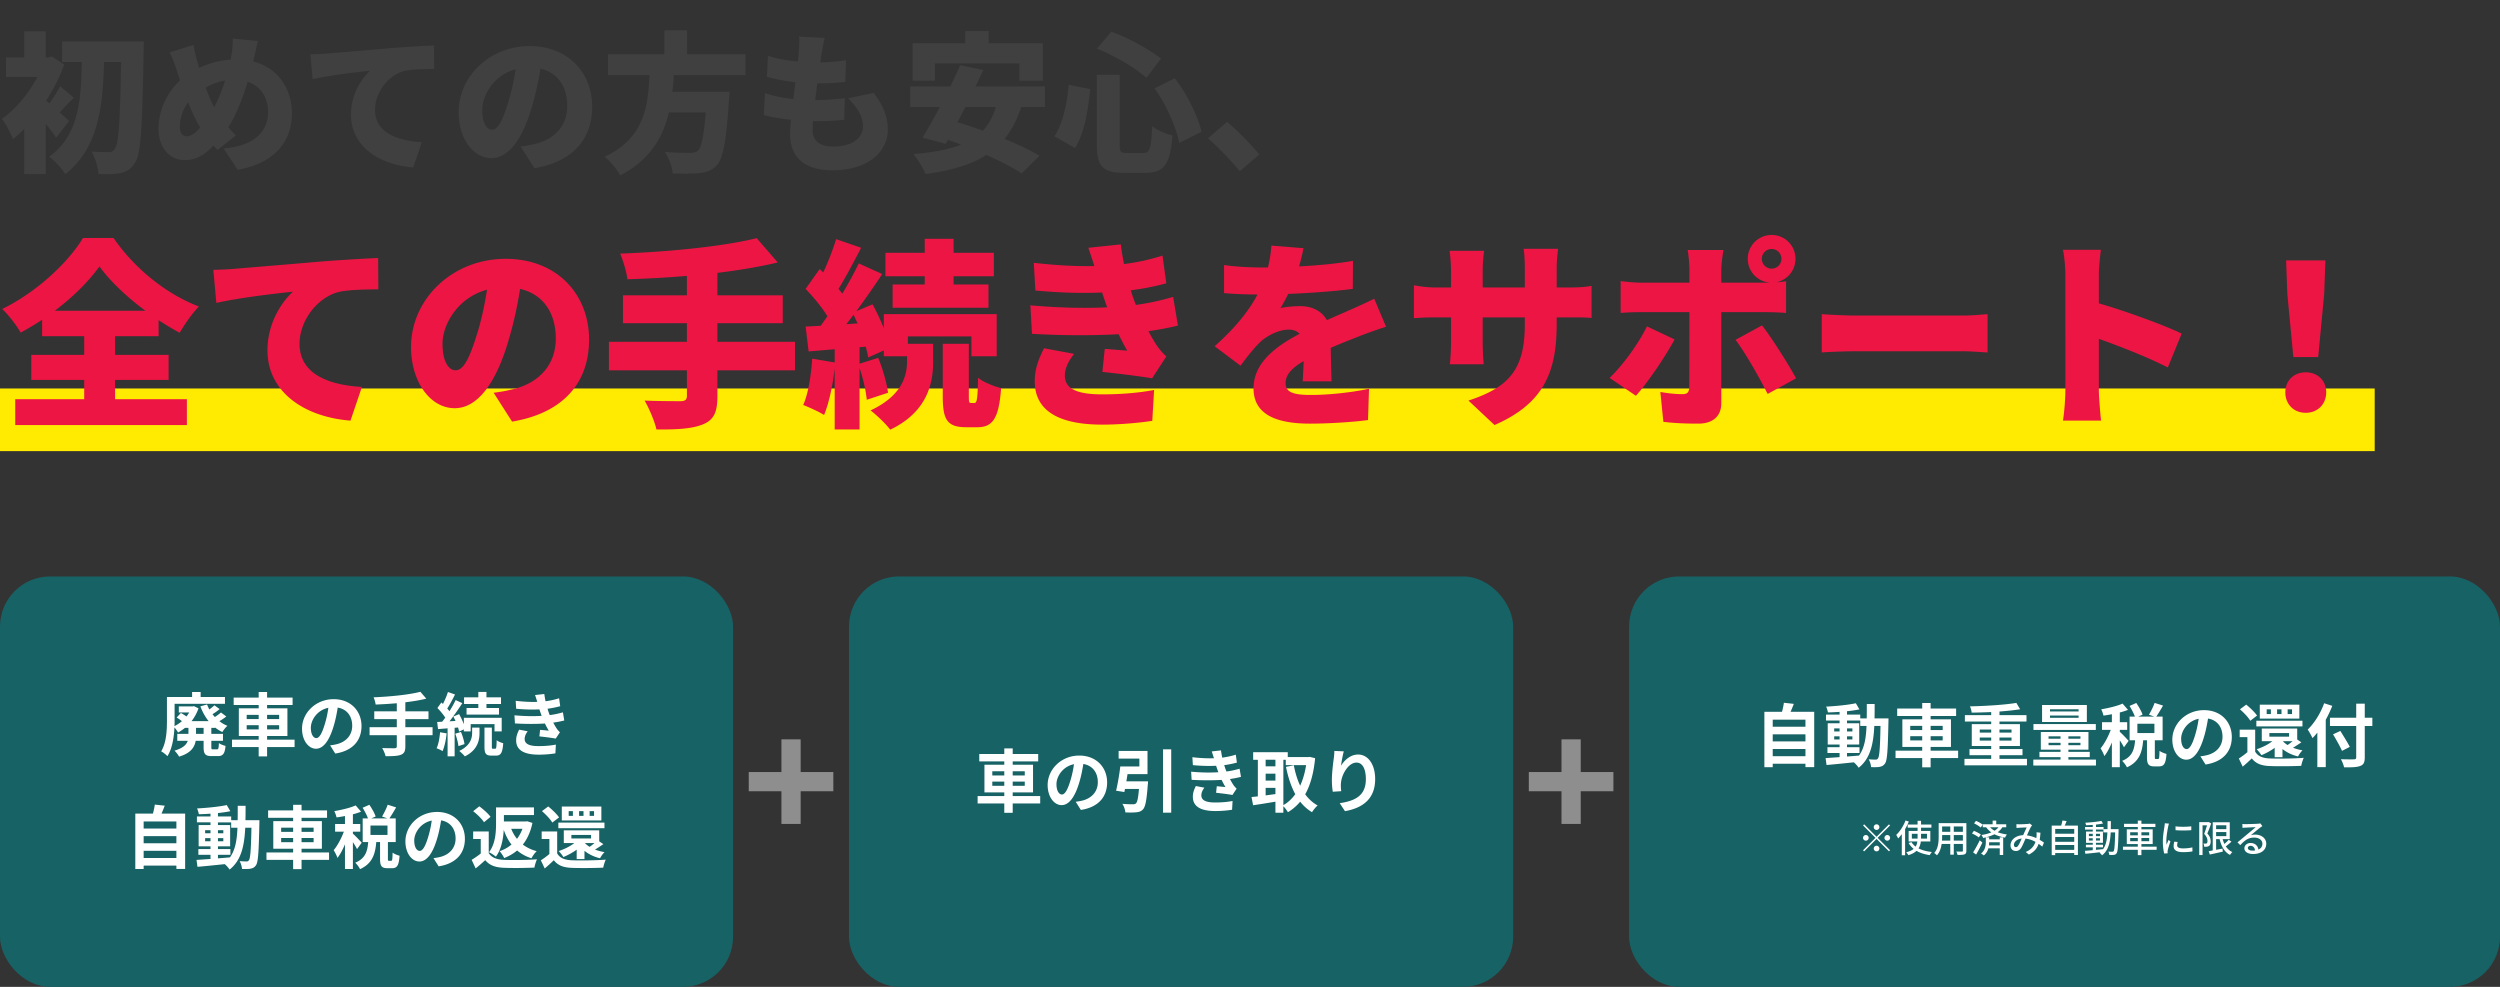
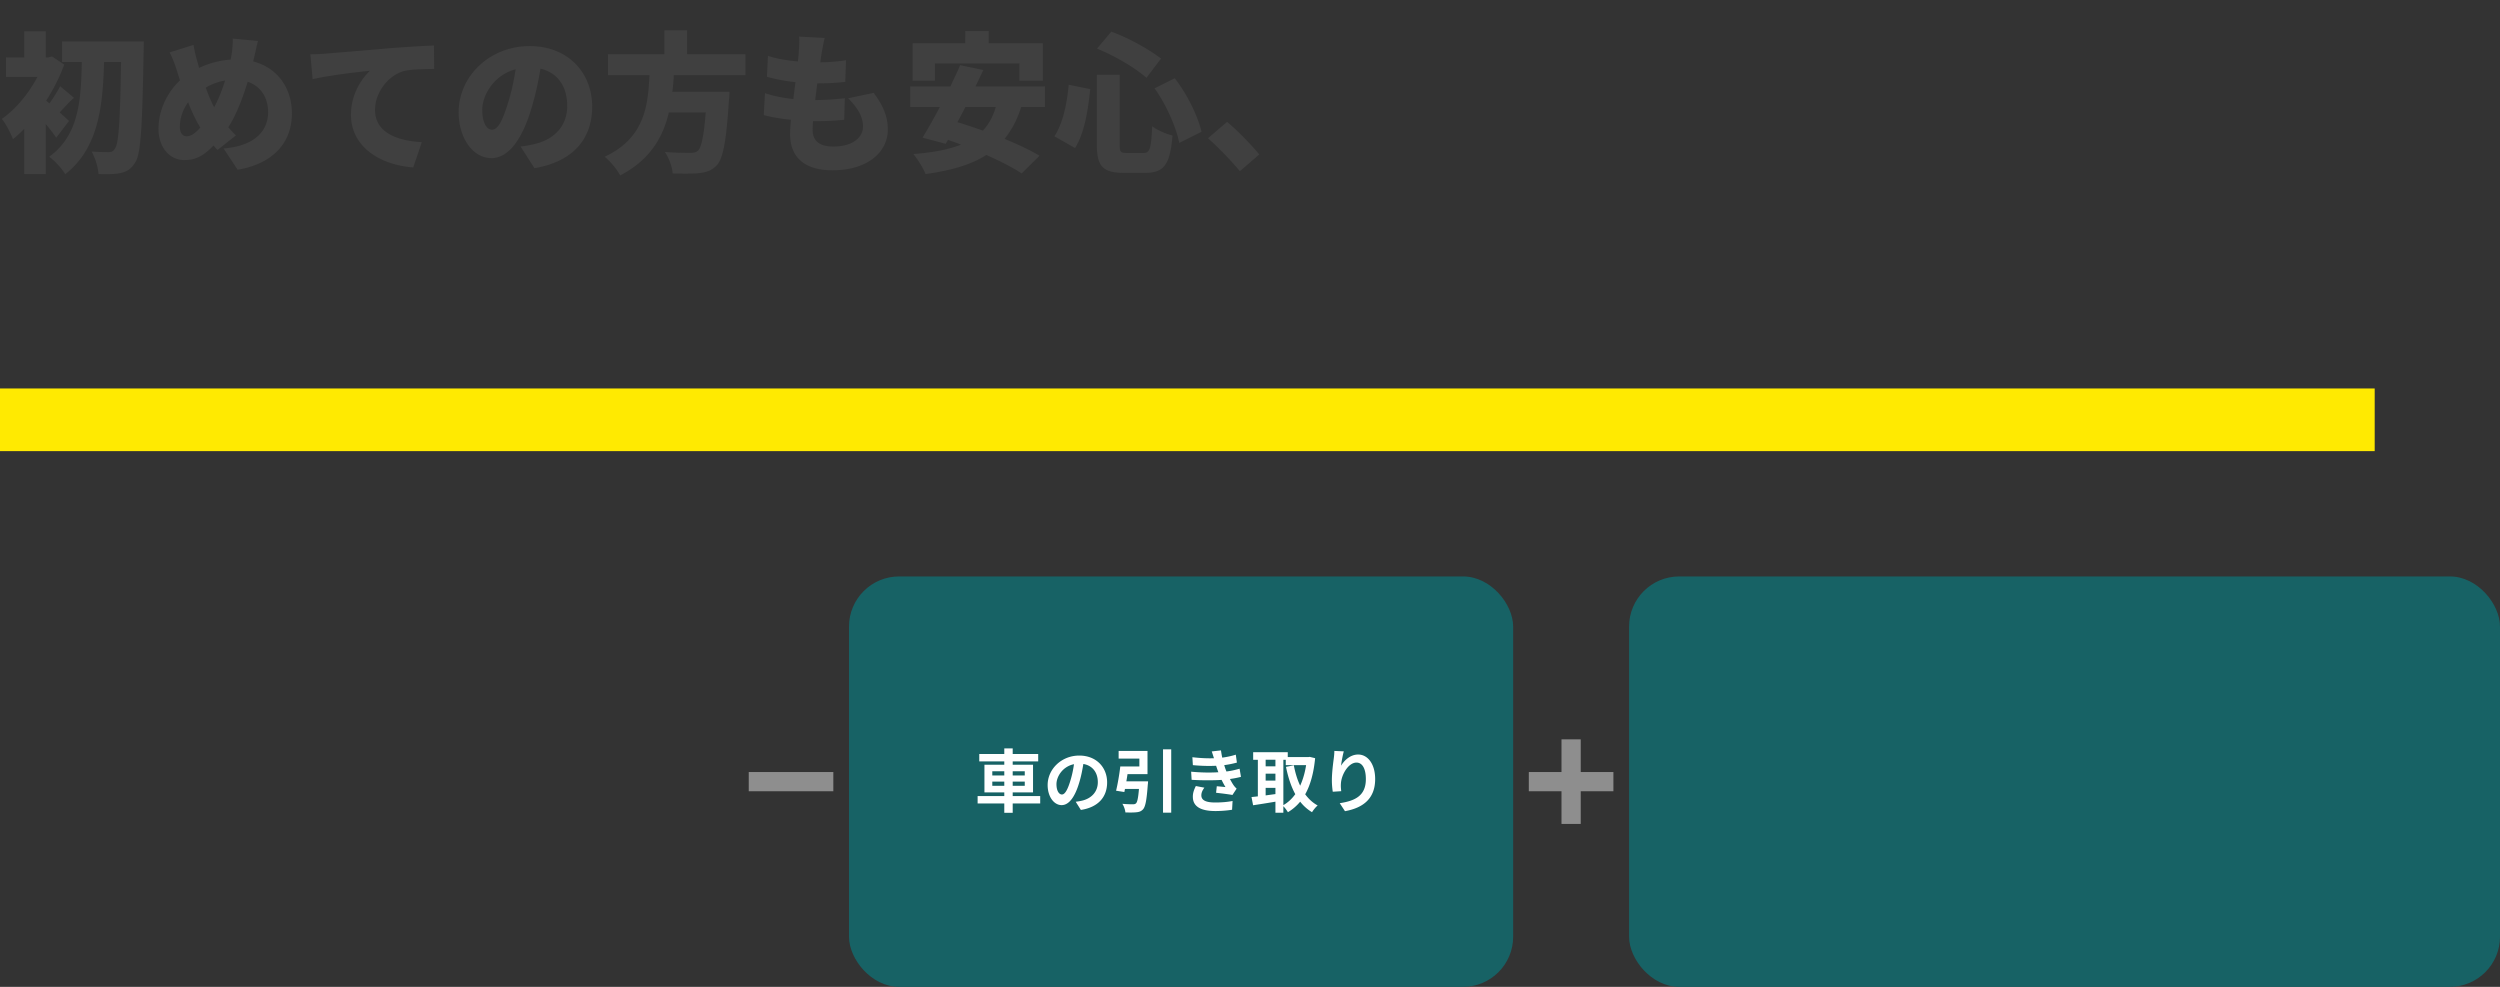
<svg xmlns="http://www.w3.org/2000/svg" width="798" height="315" fill="none">
  <rect width="100%" height="100%" fill="#333333" stroke="none" />
  <path fill="#FFEA01" d="M0 124h758v20H0z" />
  <path d="m22.032 38.616-4.08 5.328a60.443 60.443 0 0 0-3.36-4.368V55.56H7.728V41.112a37.64 37.64 0 0 1-3.6 3.312c-.624-1.776-2.448-5.232-3.552-6.48 4.368-2.976 8.592-8.112 11.376-13.392H1.92v-6.24h5.808v-8.304h6.864v8.304h.864l1.152-.288 3.888 2.592c-1.44 3.984-3.456 7.92-5.76 11.52l1.056.864c1.2-1.68 2.592-3.888 3.408-5.472l4.416 3.696c-1.776 1.536-3.264 3.312-4.56 4.656 1.296 1.2 2.496 2.256 2.976 2.736Zm-2.208-25.392h26.064s0 2.544-.048 3.456c-.432 23.904-.864 32.496-2.688 35.184-1.392 2.208-2.736 2.928-4.656 3.36-1.824.432-4.464.384-7.056.336-.096-1.968-1.008-5.136-2.208-7.2 2.352.192 4.416.192 5.568.192.816 0 1.296-.24 1.824-1.008 1.296-1.536 1.728-9.168 2.016-27.744h-5.424c-.384 14.016-1.728 27.456-12.384 35.808-1.152-1.872-3.264-4.224-5.136-5.568 9.552-6.912 10.176-18.192 10.416-30.24h-6.288v-6.576Zm62.544-.144c-.432 1.392-.96 4.128-1.296 5.472a8.36 8.36 0 0 0-.24 1.056c7.392 1.92 12.336 8.112 12.336 16.608 0 10.512-7.488 16.368-17.328 17.952L71.376 47.4c10.848-.912 14.208-6.384 14.208-11.568 0-4.8-2.448-8.352-6.528-9.744-1.584 5.232-3.552 10.416-6.192 14.544.816.912 1.632 1.824 2.448 2.592l-5.904 4.656c-.432-.528-.864-.96-1.248-1.44-3.36 3.504-5.856 4.656-9.408 4.656-4.176 0-8.16-3.552-8.16-10.08 0-5.52 2.592-11.376 6.864-15.36l-1.152-3.6a33.564 33.564 0 0 0-2.16-5.328l7.632-2.4c.288 1.776.672 3.36 1.056 4.8.24.816.48 1.68.72 2.544 3.408-1.584 6.672-2.4 10.08-2.64.096-.576.192-1.104.288-1.632.288-1.632.432-3.936.384-5.088l8.064.768Zm-24.96 27.312c0 1.872.768 3.12 2.208 3.12 1.392 0 2.784-1.056 4.32-2.784-1.392-2.256-2.688-5.04-3.888-8.064-1.728 2.352-2.64 5.184-2.64 7.728Zm8.256-12.432c.864 2.352 1.776 4.56 2.688 6.288 1.44-2.64 2.592-5.664 3.504-8.544-2.352.384-4.416 1.248-6.192 2.256Zm33.408-10.608c1.92-.048 4.032-.144 4.944-.24 4.512-.384 11.76-.96 20.544-1.728 4.8-.384 10.464-.72 13.968-.864l.048 7.488c-2.496.048-6.576.048-9.216.576-5.184 1.152-9.648 6.768-9.648 12.48 0 7.056 6.624 9.84 14.928 10.32l-2.736 8.064c-10.704-.816-19.872-6.624-19.872-16.848 0-6.576 3.504-11.664 6.096-14.016-4.128.432-12.576 1.392-18.336 2.688l-.72-7.92Zm89.952 16.704c0 10.128-5.952 17.52-18.432 19.632l-4.416-6.912c2.016-.24 3.312-.528 4.704-.864 6.096-1.488 10.176-5.76 10.176-12.096 0-6.192-3.024-10.608-8.544-11.904-.624 3.888-1.488 8.064-2.832 12.528-2.832 9.6-7.152 16.032-12.816 16.032-5.952 0-10.464-6.432-10.464-14.64 0-11.424 9.84-21.12 22.656-21.12 12.24 0 19.968 8.448 19.968 19.344Zm-35.088 1.008c0 4.176 1.44 6.336 3.12 6.336 1.92 0 3.36-2.928 5.088-8.496 1.056-3.264 1.872-7.056 2.448-10.8-7.104 1.92-10.656 8.4-10.656 12.96Zm84-11.088h-22.848a66.54 66.54 0 0 1-.48 5.328h18.24s-.048 2.016-.192 2.928c-.816 12.768-1.824 18.24-3.792 20.448-1.632 1.776-3.36 2.304-5.76 2.592-1.968.192-5.184.192-8.4.096-.096-2.016-1.152-4.944-2.496-6.864 3.264.288 6.624.288 8.112.288 1.056 0 1.728-.096 2.4-.624 1.152-.96 1.968-4.8 2.544-12.288h-11.76c-1.872 7.92-6 15.168-15.552 20.112-1.008-1.92-3.072-4.464-4.944-5.952 12.768-6 13.824-16.224 14.304-26.064h-13.248v-6.672h18V9.672h7.248v7.632h18.624v6.672Zm25.296-11.856c-.48 2.016-.72 3.456-.96 4.8-.096.624-.24 1.632-.432 2.976 3.264-.048 6.288-.336 8.208-.672l-.24 6.912c-2.64.288-5.088.48-8.928.48-.24 1.728-.432 3.552-.672 5.328h.048c2.736 0 6.432-.24 9.408-.576l-.192 6.864c-2.352.24-5.088.432-7.968.432h-1.968a33.711 33.711 0 0 0-.144 2.784c0 3.6 2.304 5.328 6.576 5.328 6.384 0 9.504-3.024 9.504-6.384 0-3.264-1.824-6.096-4.752-9.024l8.16-1.728c3.12 4.224 4.512 7.632 4.512 11.712 0 7.296-6.576 13.008-17.664 13.008-8.16 0-13.536-3.504-13.536-11.664 0-1.056.096-2.64.288-4.464-3.36-.336-6.288-.864-8.688-1.488l.384-7.008c3.024 1.008 6.096 1.584 9.072 1.872.192-1.776.432-3.6.672-5.376-3.216-.336-6.432-.96-9.12-1.728l.336-6.672c2.688.912 6.096 1.488 9.552 1.776.144-1.152.24-2.256.288-3.168.192-2.544.192-3.552.096-4.752l8.16.432Zm35.184 8.112v5.52h-7.104V13.8h16.8V9.912h7.488V13.8h17.28v11.952h-7.488v-5.52h-26.976Zm19.44 13.92h-9.696A409.195 409.195 0 0 1 305.616 39c2.544.768 5.28 1.68 8.112 2.688 1.872-2.016 3.264-4.464 4.128-7.536Zm15.696 0h-7.584c-1.296 4.08-3.072 7.44-5.328 10.176 4.32 1.776 8.304 3.648 11.184 5.376l-5.712 5.664c-2.688-1.824-6.768-3.888-11.28-5.904-4.992 3.216-11.472 4.992-19.392 6.096-.624-1.68-2.592-4.848-3.888-6.384 6.096-.48 11.184-1.392 15.216-3.024-1.392-.528-2.784-1.056-4.176-1.488l-.72 1.248-7.392-1.968a190.2 190.2 0 0 0 5.52-9.792h-9.456v-6.576h12.816c1.104-2.352 2.208-4.608 3.12-6.768l7.392 1.536a247.156 247.156 0 0 1-2.496 5.232h22.176v6.576Zm34.992-5.952 6.432-3.216c4.032 5.184 7.392 12.096 8.544 17.088l-7.104 3.552c-.912-4.848-4.128-12.192-7.872-17.424Zm-27.408-1.152L348 28.44c-.72 6.816-1.824 14.016-4.848 18.816l-6.576-3.744c2.64-4.08 3.936-9.936 4.56-16.464Zm9.024-11.52 4.56-5.424c5.616 2.016 12.048 5.664 15.888 8.592l-4.656 6.144c-3.648-3.216-10.176-7.056-15.792-9.312Zm-.048 8.352h7.296v22.272c0 2.4.24 2.688 2.304 2.688h5.28c2.064 0 2.448-1.44 2.784-8.544 1.584 1.248 4.56 2.496 6.48 2.976-.72 8.976-2.544 11.904-8.64 11.904h-6.912c-6.768 0-8.592-2.208-8.592-9.024V23.88Zm45.648 30.768c-2.832-3.456-6.864-7.584-10.176-10.512l6.096-5.232c3.36 2.784 8.16 7.728 10.272 10.416l-6.192 5.328Z" fill="#404040" />
-   <path d="M17.472 99.192H46.4c-5.952-4.416-11.328-9.536-14.656-14.144-3.392 4.736-8.384 9.728-14.272 14.144Zm19.264 22.08v6.144h22.912v8.256H4.864v-8.256H26.88v-6.144H9.984v-8H26.88v-5.952H13.44v-5.248a92.13 92.13 0 0 1-6.848 4.096c-1.216-2.176-3.84-5.632-5.888-7.552C11.712 93.304 21.888 83.64 26.496 75.96h9.728c6.976 10.048 16.96 17.92 27.264 21.888-2.368 2.432-4.416 5.504-6.144 8.384a93.284 93.284 0 0 1-6.72-4.032v5.12H36.736v5.952h17.088v8H36.736Zm31.36-35.136c2.56-.064 5.376-.192 6.592-.32 6.016-.512 15.68-1.28 27.392-2.304 6.4-.512 13.952-.96 18.624-1.152l.064 9.984c-3.328.064-8.768.064-12.288.768-6.912 1.536-12.864 9.024-12.864 16.64 0 9.408 8.832 13.12 19.904 13.76l-3.648 10.752c-14.272-1.088-26.496-8.832-26.496-22.464 0-8.768 4.672-15.552 8.128-18.688-5.504.576-16.768 1.856-24.448 3.584l-.96-10.56Zm119.936 22.272c0 13.504-7.936 23.36-24.576 26.176l-5.888-9.216c2.688-.32 4.416-.704 6.272-1.152 8.128-1.984 13.568-7.68 13.568-16.128 0-8.256-4.032-14.144-11.392-15.872-.832 5.184-1.984 10.752-3.776 16.704-3.776 12.8-9.536 21.376-17.088 21.376-7.936 0-13.952-8.576-13.952-19.52 0-15.232 13.12-28.16 30.208-28.16 16.32 0 26.624 11.264 26.624 25.792Zm-46.784 1.344c0 5.568 1.92 8.448 4.16 8.448 2.56 0 4.48-3.904 6.784-11.328 1.408-4.352 2.496-9.408 3.264-14.4-9.472 2.56-14.208 11.2-14.208 17.28Zm112.512-.64v9.088h-24.768v8.32c0 5.184-1.216 7.552-4.672 8.96-3.456 1.408-8.384 1.664-14.784 1.6-.576-2.624-2.368-6.784-3.776-9.216 4.416.192 9.92.192 11.456.192 1.472 0 2.048-.448 2.048-1.728V118.2h-24.896v-9.088h24.896v-5.952h-20.416v-8.896h20.416v-6.208c-6.464.576-12.928.896-19.008 1.088-.256-2.368-1.408-6.144-2.304-8.192 15.552-.576 32.64-2.24 43.584-4.928l6.72 7.744c-5.888 1.408-12.416 2.496-19.264 3.328v7.168h20.864v8.896h-20.864v5.952h24.768Zm41.408-18.304v-2.624h-12.544v-7.488h12.544v-4.48h9.216v4.48h12.864v7.488h-12.864v2.624h11.136v7.424h-30.592v-7.424h10.24Zm-25.024 12.672 3.584-.256c-.448-.96-.832-1.856-1.28-2.752a122.962 122.962 0 0 1-2.304 3.008Zm19.648 3.904v2.368h8.064v5.824c0 6.72-1.856 15.936-13.696 21.568-1.408-1.856-4.224-4.544-6.272-6.144 10.112-4.736 11.648-11.136 11.648-15.68v-1.6h-7.424v-1.856l-4.992 2.24c-.128-1.024-.448-2.176-.768-3.456l-1.984.192v5.248l5.952-1.856c1.472 3.52 2.752 8.128 3.136 11.136l-6.784 2.24c-.256-2.752-1.152-6.784-2.304-10.112v19.584h-7.936v-19.456c-.64 5.568-1.856 11.136-3.392 14.848-1.536-1.024-4.864-2.496-6.656-3.2 1.664-3.712 2.496-9.472 2.88-14.784l7.168 1.216v-4.224l-8.32.704-.96-7.936 4.8-.256c.704-.96 1.408-1.984 2.176-3.008-1.728-2.88-4.544-6.208-6.976-8.768l4.48-6.336 1.152 1.088c1.6-3.456 3.136-7.424 4.096-10.624l8 2.752c-2.368 4.544-4.992 9.536-7.232 13.12.448.512.832 1.024 1.216 1.536 1.984-3.328 3.84-6.72 5.248-9.664l7.488 3.392a287.214 287.214 0 0 1-8.256 11.84l5.184-2.176a75.414 75.414 0 0 1 3.584 7.616v-4.48h36.032v13.44h-8.064v-6.336h-20.288Zm20.16 21.248h1.088c.768 0 1.024-1.024 1.152-8.064 1.6 1.408 5.12 2.752 7.36 3.328-.704 9.792-2.752 12.48-7.616 12.48h-3.52c-6.208 0-7.488-2.56-7.488-9.92v-16.704h8.32v16.64c0 1.984.064 2.24.704 2.24Zm18.944-31.168c9.408.832 17.6.96 24.512.64a44.438 44.438 0 0 0-.576-1.6c-.384-1.216-.768-2.24-1.024-3.136-6.016.256-13.248.128-21.312-.64l-.512-8.832c7.488.832 13.696 1.152 19.328 1.024a203.85 203.85 0 0 0-1.92-5.824l10.368-1.088c.256 2.24.64 4.288 1.024 6.272 4.224-.512 8.192-1.408 12.288-2.688l1.216 8.832c-3.456.96-7.296 1.728-11.328 2.24.192.768.448 1.472.704 2.24.256.704.576 1.536.896 2.432 5.12-.704 8.768-1.664 11.904-2.56l1.536 9.152c-2.88.704-6.016 1.28-9.408 1.792a54.056 54.056 0 0 0 2.56 4.416c.96 1.408 1.856 2.432 3.136 3.648l-4.544 6.976c-3.584-.64-11.072-1.536-15.872-2.048l.768-7.36c2.24.192 5.376.448 7.168.576a83.416 83.416 0 0 1-2.752-5.248c-7.872.448-18.112.448-27.648-.128l-.512-9.088Zm13.952 15.488c-1.536 2.048-2.944 4.288-2.944 6.976 0 4.416 4.352 5.952 11.968 5.952 6.08 0 11.968-.512 16.512-1.408l-.576 9.856c-4.48.704-10.816 1.216-15.936 1.216-12.928 0-21.376-3.84-21.568-13.44-.128-4.416 1.408-7.808 2.944-10.944l9.6 1.792Zm73.216-33.728c-.256 1.408-.704 3.392-1.408 5.824 5.76-.32 11.84-.832 17.216-1.792l-.064 8.96c-5.952.768-13.824 1.344-20.608 1.6-.832 1.664-1.664 3.264-2.496 4.544 1.28-.384 4.544-.64 6.336-.64 3.776 0 6.848 1.536 8.512 4.48 2.56-1.216 4.672-2.048 6.912-3.072a189.645 189.645 0 0 0 8.192-3.776l3.776 8.96c-2.24.64-6.272 2.112-8.704 3.072-2.432.96-5.568 2.176-8.96 3.648.064 3.52.192 7.808.256 10.688h-9.216c.128-1.664.256-4.032.32-6.464-4.032 2.368-5.76 4.48-5.76 7.04 0 2.688 1.984 3.776 8 3.776 5.696 0 12.992-.768 18.624-1.984l-.32 9.984c-3.904.576-12.16 1.152-18.496 1.152-10.496 0-18.048-2.752-18.048-11.264 0-8.384 7.616-13.696 14.72-17.408-.96-1.024-2.304-1.344-3.52-1.344-3.264 0-7.232 2.112-9.408 4.288-1.92 1.984-3.776 4.288-5.952 7.232l-8.256-6.208c6.016-5.376 10.56-10.624 13.696-16.512-2.624 0-7.296-.128-10.688-.448V84.6c3.2.512 8.064.768 11.52.768h2.496c.576-2.368.96-4.8 1.088-6.976l10.24.832Zm80.832 24.128c0 15.168-3.904 25.344-19.84 32.32l-8.32-7.808c12.8-4.224 17.984-9.792 17.984-24.256v-2.304h-13.44v7.744c0 3.136.192 5.632.32 7.232h-10.816c.192-1.6.384-4.096.384-7.232v-7.744h-4.608c-3.456 0-5.376.128-7.232.256V91.064c1.472.256 3.776.704 7.232.704h4.608v-5.312c0-2.112-.192-4.16-.448-6.4h11.008c-.192 1.536-.448 3.712-.448 6.464v5.248h13.44v-6.016c0-2.624-.128-4.736-.384-6.336h11.008c-.192 1.664-.448 3.712-.448 6.336v6.016h3.392c3.712 0 5.504-.128 7.744-.512v10.24c-1.792-.192-4.032-.192-7.68-.192h-3.456v2.048Zm65.472-20.736a3.141 3.141 0 0 0 3.136 3.136 3.141 3.141 0 0 0 3.136-3.136 3.141 3.141 0 0 0-3.136-3.136 3.141 3.141 0 0 0-3.136 3.136Zm-4.48 0A7.593 7.593 0 0 1 565.504 75a7.593 7.593 0 0 1 7.616 7.616 7.623 7.623 0 0 1-6.144 7.488 34.277 34.277 0 0 0 3.136-.32v10.112c-2.176-.192-4.992-.256-6.848-.256H549.44v29.056c0 3.904-2.432 6.528-7.36 6.528-3.84 0-7.552-.128-11.136-.576l-.96-9.536c2.688.512 5.44.704 6.976.704 1.6 0 2.176-.512 2.24-2.176.064-1.792.064-21.12.064-24h-15.36c-1.92 0-4.736.064-6.592.256V89.72c1.984.256 4.608.512 6.592.512h15.36v-4.288c0-1.792-.32-4.928-.576-6.144h11.456c-.192.896-.704 4.48-.704 6.208v4.224h13.76c.512 0 1.024 0 1.6-.064-3.904-.32-6.912-3.584-6.912-7.552Zm-23.36 25.728c-3.072 5.76-8.96 14.272-12.352 17.984l-8.384-5.696c4.288-4.16 9.216-10.88 11.904-16.448l8.832 4.16Zm27.904-4.48c3.2 4.096 8.32 12.224 10.88 16.896l-9.088 4.992c-2.88-5.76-7.296-13.376-10.24-17.28l8.448-4.608Zm19.072-3.584c2.56.192 7.936.448 11.072.448h33.984c2.88 0 6.016-.32 7.872-.448v12.224c-1.664-.064-5.248-.384-7.872-.384h-33.984c-3.648 0-8.448.192-11.072.384V100.28Zm77.76 24.32V88.056c0-2.56-.256-5.888-.768-8.32h12.096c-.256 2.432-.64 5.248-.64 8.32v8.768c8.64 2.496 21.056 7.04 26.432 9.664l-4.416 10.816c-6.464-3.328-15.232-6.72-22.016-9.152V124.6c0 1.728.384 6.784.704 9.664h-12.16c.448-2.752.768-7.04.768-9.664Zm72.768-10.624-1.92-20.224-.384-10.624h12.544l-.384 10.624-1.92 20.224h-7.936ZM736 131.768c-3.84 0-6.528-2.752-6.528-6.528s2.752-6.4 6.528-6.4 6.528 2.624 6.528 6.4c0 3.776-2.752 6.528-6.528 6.528Z" fill="#ED1544" />
-   <rect y="184" width="234" height="131" rx="16" fill="#176265" />
-   <path d="M64.992 234.242v-1.914h-2.42v1.914h2.42Zm3.652-1.914h-1.188v1.914h3.718v2.222h-3.718v1.958c0 .704.066.77.528.77h1.298c.418 0 .528-.308.594-2.002.484.374 1.474.748 2.112.902-.22 2.508-.836 3.256-2.442 3.256h-2.002c-2.09 0-2.552-.704-2.552-2.926v-1.958h-2.53c-.352 2.068-1.562 3.938-5.302 5.06-.264-.55-.968-1.474-1.474-1.914 2.75-.792 3.828-1.914 4.246-3.146h-3.344v-2.222h3.564v-1.914h-1.1a14.56 14.56 0 0 1-2.222 1.496 9.178 9.178 0 0 0-1.144-1.628c-.154 3.102-.682 6.732-2.244 9.174-.418-.462-1.43-1.276-2.002-1.54 1.716-2.794 1.848-6.842 1.848-9.922v-7.436h8.03v-1.584h2.728v1.584h7.766v2.178H55.73v5.28c0 .572 0 1.188-.044 1.848.836-.418 1.65-.946 2.376-1.584-.506-.418-1.144-.836-1.672-1.166l1.342-1.452c.572.308 1.232.726 1.782 1.122.33-.396.616-.836.88-1.276h-3.322v-1.936h4.444l.396-.088 1.452.704a14.389 14.389 0 0 1-2.222 4.092h5.456c-1.1-1.364-1.98-2.97-2.64-4.73l2.134-.594c.198.528.462 1.056.726 1.584.616-.44 1.21-.946 1.628-1.32l1.65 1.188c-.682.638-1.54 1.188-2.266 1.65.242.308.484.616.748.902a17.432 17.432 0 0 0 1.958-1.452l1.694 1.276c-.66.55-1.474 1.078-2.2 1.496.77.616 1.65 1.122 2.574 1.496-.55.418-1.276 1.364-1.628 1.98a11.518 11.518 0 0 1-2.332-1.452v.11Zm10.098.506h3.828v-1.342h-3.828v1.342Zm0-4.642v1.342h3.828v-1.342h-3.828Zm10.362 0h-3.85v1.342h3.85v-1.342Zm0 4.642v-1.342h-3.85v1.342h3.85Zm4.928 3.278v2.354h-8.778v2.97H82.57v-2.97h-8.514v-2.354h8.514v-1.188h-6.336v-8.822h6.336v-1.056h-7.986v-2.376h7.986v-1.782h2.684v1.782h8.14v2.376h-8.14v1.056h6.49v8.822h-6.49v1.188h8.778Zm21.362-4.356c0 4.642-2.838 7.92-8.382 8.778l-1.65-2.618a16.92 16.92 0 0 0 2.046-.352c2.816-.66 5.016-2.684 5.016-5.896 0-3.036-1.65-5.302-4.62-5.808-.308 1.87-.682 3.894-1.32 5.962-1.32 4.444-3.212 7.172-5.61 7.172-2.442 0-4.466-2.684-4.466-6.402 0-5.082 4.4-9.416 10.098-9.416 5.456 0 8.888 3.784 8.888 8.58Zm-16.17.55c0 2.222.88 3.3 1.738 3.3.924 0 1.782-1.386 2.684-4.356a33.022 33.022 0 0 0 1.166-5.324c-3.63.748-5.588 3.96-5.588 6.38Zm38.852-.176v2.552h-8.69v3.586c0 1.562-.396 2.244-1.43 2.662-1.056.396-2.64.462-4.884.44-.154-.748-.66-1.892-1.078-2.596 1.628.066 3.476.066 3.96.066.506-.022.704-.176.704-.616v-3.542h-8.69v-2.552h8.69v-2.574h-7.194v-2.508h7.194v-2.574c-2.288.198-4.598.33-6.754.418-.066-.682-.396-1.738-.66-2.31 5.302-.22 11.33-.814 14.938-1.76l1.892 2.178c-1.958.506-4.268.88-6.688 1.166v2.882h7.392v2.508h-7.392v2.574h8.69Zm14.608-6.138v-1.276h-4.554v-2.134h4.554v-1.716h2.596v1.716h4.642v2.134h-4.642v1.276h4.004v2.112h-10.362v-2.112h3.762Zm-12.21 7.744 2.09.352c-.198 2.09-.682 4.268-1.298 5.676-.44-.308-1.386-.726-1.914-.924.638-1.298.946-3.256 1.122-5.104Zm5.742-1.518-1.1.088v9.108h-2.244v-8.932l-3.058.242-.264-2.266 1.584-.088c.33-.396.66-.836.99-1.298-.616-.99-1.628-2.178-2.508-3.08l1.276-1.76c.154.154.33.308.506.462.616-1.21 1.232-2.684 1.584-3.806l2.266.792c-.77 1.518-1.672 3.256-2.486 4.488.264.286.506.594.704.858.77-1.232 1.474-2.486 1.98-3.564l2.134.99c-1.21 1.848-2.706 4.026-4.092 5.786l1.914-.11c-.22-.484-.462-.968-.704-1.408l1.848-.77c.572.99 1.122 2.178 1.518 3.234v-2.068h12.078v4.356h-2.288v-2.332h-7.612v2.332h-2.178v-.66l-1.518.704c-.066-.374-.198-.814-.33-1.298Zm-.902 1.98 1.826-.55c.528 1.21.99 2.816 1.122 3.872l-1.936.638c-.11-1.078-.528-2.706-1.012-3.96Zm5.39-.242v-1.716h2.354V234c0 2.266-.594 5.434-4.686 7.436-.396-.528-1.21-1.276-1.782-1.738 3.608-1.716 4.114-4.136 4.114-5.742Zm6.622 5.038h.748c.308 0 .418-.352.462-2.728.462.418 1.43.792 2.09.968-.22 3.146-.814 3.96-2.31 3.96h-1.408c-1.87 0-2.266-.704-2.266-2.882v-6.072h2.354v6.072c0 .594.044.682.33.682Zm6.886-10.67c3.278.308 6.248.33 8.69.176-.11-.264-.198-.528-.286-.77-.176-.506-.308-.924-.44-1.298-2.068.11-4.642.066-7.414-.198l-.154-2.53c2.618.308 4.862.396 6.886.33-.22-.704-.44-1.408-.704-2.178l2.948-.33c.11.792.242 1.562.396 2.31a25.286 25.286 0 0 0 4.334-.946l.352 2.53c-1.21.33-2.596.616-4.048.814.11.352.22.704.33 1.034.11.308.242.638.374.99 1.804-.22 3.124-.594 4.202-.88l.44 2.596a29.48 29.48 0 0 1-3.52.682c.374.704.748 1.386 1.144 1.958.286.418.594.748.99 1.122l-1.342 2.024c-1.232-.242-3.608-.528-5.214-.704l.22-2.09c.924.088 2.112.198 2.772.264a26.05 26.05 0 0 1-1.232-2.288c-2.706.176-6.248.176-9.57-.022l-.154-2.596Zm4.224 5.104c-.528.726-.968 1.496-.968 2.442 0 1.628 1.54 2.288 4.444 2.288 2.09 0 3.96-.176 5.522-.484l-.154 2.794c-1.54.264-3.542.418-5.346.418-4.4 0-7.128-1.298-7.172-4.444-.044-1.408.44-2.486.946-3.542l2.728.528ZM45.852 273.872h10.45v-2.288h-10.45v2.288Zm10.45-6.974h-10.45v2.266h10.45v-2.266Zm0-4.686h-10.45v2.266h10.45v-2.266Zm-4.752-2.508h7.546v17.666h-2.794v-1.078h-10.45v1.1H43.19v-17.688h5.632c.242-.946.484-2.002.594-2.882l3.168.352c-.33.88-.682 1.738-1.034 2.53Zm18.018 13.156v1.122c1.254-.088 2.552-.198 3.828-.308 1.716-2.376 2.244-5.522 2.398-9.46h-2.002v-1.716h-4.224v.858h3.894v6.798h-3.894v.858h3.982v1.848h-3.982Zm-4.092-4.334h1.716v-.99h-1.716v.99Zm5.808-.99h-1.716v.99h1.716v-.99Zm-1.716-1.562h1.716v-.968h-1.716v.968Zm-4.092-.968v.968h1.716v-.968h-1.716Zm12.87-3.19h4.466s-.022.858-.022 1.166c-.198 8.998-.374 12.188-1.078 13.2-.506.726-1.012.946-1.738 1.1-.66.132-1.672.11-2.728.088-.044-.726-.33-1.782-.77-2.508.968.088 1.804.11 2.222.11.33 0 .55-.088.748-.374.462-.594.682-3.278.814-10.384h-1.98c-.286 5.896-1.298 10.428-4.994 13.354-.33-.528-.968-1.254-1.54-1.738-3.168.33-6.336.66-8.712.858l-.308-2.2c1.232-.088 2.772-.198 4.466-.308v-1.32H63.32v-1.848h3.872v-.858h-3.784v-6.798h3.784v-.858h-4.334v-1.892h4.334v-.88c-1.276.088-2.53.154-3.718.176-.088-.528-.33-1.342-.572-1.848 3.256-.176 7.062-.55 9.482-1.078l1.144 1.958c-1.166.242-2.53.44-3.96.594v1.078h4.224v1.21h2.068c.022-1.452.022-2.97.022-4.598h2.508c0 1.606 0 3.146-.044 4.598Zm11.396 7.018h3.828v-1.342h-3.828v1.342Zm0-4.642v1.342h3.828v-1.342h-3.828Zm10.362 0h-3.85v1.342h3.85v-1.342Zm0 4.642v-1.342h-3.85v1.342h3.85Zm4.928 3.278v2.354h-8.778v2.97H93.57v-2.97h-8.514v-2.354h8.514v-1.188h-6.336v-8.822h6.336v-1.056h-7.986v-2.376h7.986v-1.782h2.684v1.782h8.14v2.376h-8.14v1.056h6.49v8.822h-6.49v1.188h8.778Zm10.428-3.124-1.496 2.046c-.264-.572-.792-1.43-1.32-2.222v8.58h-2.53v-7.898c-.704 1.694-1.54 3.256-2.398 4.356-.242-.748-.792-1.826-1.21-2.486 1.232-1.43 2.442-3.762 3.256-5.896h-2.794v-2.442h3.146v-2.552c-.924.176-1.826.33-2.684.44-.132-.594-.44-1.474-.726-2.002 2.42-.418 5.126-1.056 6.82-1.826l1.738 2.002a22.94 22.94 0 0 1-2.618.836v3.102h2.354v2.442h-2.354v.638c.594.484 2.398 2.398 2.816 2.882Zm8.228-2.486v-2.992h-5.434v2.992h5.434Zm.462 8.272h.704c.33 0 .418-.33.462-2.618.484.396 1.562.836 2.222.99-.22 3.146-.814 3.982-2.398 3.982h-1.452c-1.958 0-2.376-.77-2.376-3.058v-5.28h-1.21c-.308 3.784-1.232 6.864-5.192 8.646-.264-.638-.99-1.562-1.518-2.068 3.278-1.342 3.894-3.696 4.136-6.578h-1.76v-7.546h1.694c-.352-.99-1.056-2.354-1.716-3.41l2.156-.946c.792 1.166 1.672 2.684 2.002 3.74l-1.408.616h5.17l-1.716-.616c.616-1.034 1.408-2.618 1.804-3.762l2.684.858c-.726 1.276-1.518 2.596-2.156 3.52h2.024v7.546h-2.486v5.258c0 .66.044.726.33.726Zm24.244-7.018c0 4.642-2.838 7.92-8.382 8.778l-1.65-2.618a16.92 16.92 0 0 0 2.046-.352c2.816-.66 5.016-2.684 5.016-5.896 0-3.036-1.65-5.302-4.62-5.808-.308 1.87-.682 3.894-1.32 5.962-1.32 4.444-3.212 7.172-5.61 7.172-2.442 0-4.466-2.684-4.466-6.402 0-5.082 4.4-9.416 10.098-9.416 5.456 0 8.888 3.784 8.888 8.58Zm-16.17.55c0 2.222.88 3.3 1.738 3.3.924 0 1.782-1.386 2.684-4.356a33.022 33.022 0 0 0 1.166-5.324c-3.63.748-5.588 3.96-5.588 6.38Zm34.54-3.762h-3.586a11.88 11.88 0 0 0 1.848 3.212c.726-.946 1.298-2.024 1.738-3.212Zm1.518-2.398 1.672.528c-.594 2.838-1.65 5.126-3.058 6.908 1.232.946 2.684 1.65 4.422 2.112-.572.506-1.32 1.562-1.672 2.266-1.804-.572-3.3-1.408-4.576-2.486-1.21 1.012-2.596 1.804-4.136 2.42-.308-.66-.968-1.694-1.474-2.2a11.515 11.515 0 0 0 3.806-2.112c-1.034-1.342-1.848-2.904-2.464-4.708-.176 2.86-.748 6.248-2.53 8.58-.462-.44-1.584-1.166-2.2-1.408 2.068-2.618 2.266-6.446 2.266-9.218v-5.104h12.1v2.442h-9.592v2.046h6.952l.484-.066Zm-11.704-1.408-2.09 1.716c-.638-1.034-2.178-2.53-3.454-3.52l1.958-1.562c1.276.946 2.86 2.332 3.586 3.366Zm-.572 4.664v6.908c.924 1.474 2.596 2.068 4.906 2.156 2.574.11 7.568.044 10.494-.176-.308.616-.704 1.892-.814 2.64-2.662.132-7.084.176-9.724.066-2.728-.11-4.554-.726-5.984-2.442-.946.858-1.892 1.716-3.058 2.64l-1.276-2.728a29.243 29.243 0 0 0 2.904-2.024V267.8h-2.42v-2.398h4.972Zm26.378 1.1v1.144h6.292v-1.144h-6.292Zm7.392 2.596h-3.08c.418.44.924.858 1.496 1.21.506-.33 1.056-.77 1.584-1.21Zm-3.212 5.104h-2.486v-2.992c-1.32.968-2.816 1.76-4.246 2.354-.286-.506-1.034-1.452-1.496-1.914 1.804-.594 3.63-1.474 4.994-2.552h-3.366v-4.048h11.308v3.498l1.32.902a60.099 60.099 0 0 1-2.662 1.738c.924.352 1.958.638 3.036.814-.484.44-1.122 1.342-1.43 1.958-1.936-.462-3.608-1.276-4.972-2.376v2.618Zm-8.338-9.834v-1.804h14.718v1.804h-14.718Zm11.396-3.938v-1.518h-1.408v1.518h1.408Zm-3.366 0v-1.518h-1.408v1.518h1.408Zm-3.388 0v-1.518h-1.342v1.518h1.342Zm9.086-2.992v4.444h-12.628v-4.444h12.628Zm-13.508 3.476-2.156 1.65c-.616-1.078-2.068-2.596-3.3-3.652l2.002-1.496c1.232.99 2.75 2.442 3.454 3.498Zm-.594 4.488v7.018c.858 1.474 2.398 2.09 4.642 2.178 2.64.11 7.832.044 10.868-.198-.308.616-.682 1.826-.814 2.552-2.728.132-7.392.176-10.076.066-2.618-.11-4.378-.748-5.698-2.442a52.476 52.476 0 0 1-2.904 2.64l-1.232-2.596a26.365 26.365 0 0 0 2.728-2.024V267.8h-2.464v-2.398h4.95Z" fill="#fff" />
  <path fill="#8E8E8E" d="M239 246.432h27v6.136h-27z" />
-   <path fill="#8E8E8E" d="M255.568 236v27h-6.136v-27z" />
  <rect x="271" y="184" width="212" height="131" rx="16" fill="#176265" />
  <path d="M316.742 250.834h3.828v-1.342h-3.828v1.342Zm0-4.642v1.342h3.828v-1.342h-3.828Zm10.362 0h-3.85v1.342h3.85v-1.342Zm0 4.642v-1.342h-3.85v1.342h3.85Zm4.928 3.278v2.354h-8.778v2.97h-2.684v-2.97h-8.514v-2.354h8.514v-1.188h-6.336v-8.822h6.336v-1.056h-7.986v-2.376h7.986v-1.782h2.684v1.782h8.14v2.376h-8.14v1.056h6.49v8.822h-6.49v1.188h8.778Zm21.362-4.356c0 4.642-2.838 7.92-8.382 8.778l-1.65-2.618a16.92 16.92 0 0 0 2.046-.352c2.816-.66 5.016-2.684 5.016-5.896 0-3.036-1.65-5.302-4.62-5.808-.308 1.87-.682 3.894-1.32 5.962-1.32 4.444-3.212 7.172-5.61 7.172-2.442 0-4.466-2.684-4.466-6.402 0-5.082 4.4-9.416 10.098-9.416 5.456 0 8.888 3.784 8.888 8.58Zm-16.17.55c0 2.222.88 3.3 1.738 3.3.924 0 1.782-1.386 2.684-4.356a33.022 33.022 0 0 0 1.166-5.324c-3.63.748-5.588 3.96-5.588 6.38Zm22.308-.902h6.93s-.022.726-.088 1.078c-.352 4.862-.748 6.996-1.518 7.854-.616.66-1.232.858-2.178.946-.77.088-2.112.088-3.454.044-.066-.836-.462-1.98-.968-2.75 1.32.132 2.728.154 3.322.154.44 0 .704-.044.99-.264.462-.374.748-1.76.99-4.642h-4.466c-.066.352-.132.682-.198.99l-2.64-.418c.506-2.068 1.056-5.214 1.342-7.744h6.094v-2.508h-6.622v-2.442h9.218v7.392h-6.38a72.34 72.34 0 0 1-.374 2.31Zm11.704-10.208h2.618v20.218h-2.618v-20.218Zm8.976 7.128c3.278.308 6.248.33 8.69.176-.11-.264-.198-.528-.286-.77-.176-.506-.308-.924-.44-1.298-2.068.11-4.642.066-7.414-.198l-.154-2.53c2.618.308 4.862.396 6.886.33-.22-.704-.44-1.408-.704-2.178l2.948-.33c.11.792.242 1.562.396 2.31a25.286 25.286 0 0 0 4.334-.946l.352 2.53c-1.21.33-2.596.616-4.048.814.11.352.22.704.33 1.034.11.308.242.638.374.99 1.804-.22 3.124-.594 4.202-.88l.44 2.596a29.48 29.48 0 0 1-3.52.682c.374.704.748 1.386 1.144 1.958.286.418.594.748.99 1.122l-1.342 2.024c-1.232-.242-3.608-.528-5.214-.704l.22-2.09c.924.088 2.112.198 2.772.264a26.05 26.05 0 0 1-1.232-2.288c-2.706.176-6.248.176-9.57-.022l-.154-2.596Zm4.224 5.104c-.528.726-.968 1.496-.968 2.442 0 1.628 1.54 2.288 4.444 2.288 2.09 0 3.96-.176 5.522-.484l-.154 2.794c-1.54.264-3.542.418-5.346.418-4.4 0-7.128-1.298-7.172-4.444-.044-1.408.44-2.486.946-3.542l2.728.528Zm25.212-8.91v14.476c1.452-.814 2.728-2.002 3.806-3.498-1.342-2.442-2.288-5.39-2.97-8.712l2.508-.506c.44 2.354 1.1 4.576 2.024 6.512.858-1.892 1.518-4.092 1.892-6.556h-6.49v-1.716h-.77Zm-5.654 8.976v2.398c1.012-.132 2.068-.286 3.124-.418v-1.98h-3.124Zm0-4.532v2.2h3.124v-2.2h-3.124Zm3.124-4.444h-3.124v2.09h3.124v-2.09Zm10.956-.924 1.716.418c-.462 4.796-1.518 8.58-3.168 11.528 1.078 1.474 2.398 2.706 3.982 3.564-.594.484-1.408 1.474-1.804 2.156a13.88 13.88 0 0 1-3.784-3.366 15.071 15.071 0 0 1-3.916 3.366c-.33-.572-.924-1.386-1.452-1.914v2.068h-2.53v-3.52c-2.53.44-5.104.836-7.128 1.144l-.506-2.618c.594-.066 1.276-.132 2.024-.22v-11.682h-1.496v-2.42h11.044v1.562h6.578l.44-.066Zm10.868-1.76c-.308 1.078-.748 3.344-.88 4.576 1.056-1.716 2.97-3.564 5.456-3.564 3.058 0 5.434 2.992 5.434 7.832 0 6.226-3.806 9.196-9.636 10.252l-1.672-2.552c4.884-.748 8.338-2.354 8.338-7.678 0-3.388-1.144-5.28-2.992-5.28-2.596 0-4.862 3.894-4.972 6.798-.044.594-.022 1.298.11 2.332l-2.706.176c-.132-.858-.286-2.2-.286-3.674 0-2.046.308-4.774.616-7.04.11-.836.176-1.716.176-2.31l3.014.132Z" fill="#fff" />
  <path fill="#8E8E8E" d="M488 246.432h27v6.136h-27z" />
  <path fill="#8E8E8E" d="M504.568 236v27h-6.136v-27z" />
  <rect x="520" y="184" width="278" height="131" rx="16" fill="#176265" />
-   <path d="M565.852 241.372h10.45v-2.288h-10.45v2.288Zm10.45-6.974h-10.45v2.266h10.45v-2.266Zm0-4.686h-10.45v2.266h10.45v-2.266Zm-4.752-2.508h7.546v17.666h-2.794v-1.078h-10.45v1.1h-2.662v-17.688h5.632c.242-.946.484-2.002.594-2.882l3.168.352c-.33.88-.682 1.738-1.034 2.53Zm18.018 13.156v1.122c1.254-.088 2.552-.198 3.828-.308 1.716-2.376 2.244-5.522 2.398-9.46h-2.002v-1.716h-4.224v.858h3.894v6.798h-3.894v.858h3.982v1.848h-3.982Zm-4.092-4.334h1.716v-.99h-1.716v.99Zm5.808-.99h-1.716v.99h1.716v-.99Zm-1.716-1.562h1.716v-.968h-1.716v.968Zm-4.092-.968v.968h1.716v-.968h-1.716Zm12.87-3.19h4.466s-.022.858-.022 1.166c-.198 8.998-.374 12.188-1.078 13.2-.506.726-1.012.946-1.738 1.1-.66.132-1.672.11-2.728.088-.044-.726-.33-1.782-.77-2.508.968.088 1.804.11 2.222.11.33 0 .55-.088.748-.374.462-.594.682-3.278.814-10.384h-1.98c-.286 5.896-1.298 10.428-4.994 13.354-.33-.528-.968-1.254-1.54-1.738-3.168.33-6.336.66-8.712.858l-.308-2.2c1.232-.088 2.772-.198 4.466-.308v-1.32h-3.872v-1.848h3.872v-.858h-3.784v-6.798h3.784v-.858h-4.334v-1.892h4.334v-.88c-1.276.088-2.53.154-3.718.176-.088-.528-.33-1.342-.572-1.848 3.256-.176 7.062-.55 9.482-1.078l1.144 1.958c-1.166.242-2.53.44-3.96.594v1.078h4.224v1.21h2.068c.022-1.452.022-2.97.022-4.598h2.508c0 1.606 0 3.146-.044 4.598Zm11.396 7.018h3.828v-1.342h-3.828v1.342Zm0-4.642v1.342h3.828v-1.342h-3.828Zm10.362 0h-3.85v1.342h3.85v-1.342Zm0 4.642v-1.342h-3.85v1.342h3.85Zm4.928 3.278v2.354h-8.778v2.97h-2.684v-2.97h-8.514v-2.354h8.514v-1.188h-6.336v-8.822h6.336v-1.056h-7.986v-2.376h7.986v-1.782h2.684v1.782h8.14v2.376h-8.14v1.056h6.49v8.822h-6.49v1.188h8.778Zm6.908-3.212h3.652v-.99h-3.652v.99Zm0-3.542v.99h3.652v-.99h-3.652Zm10.142 0h-3.85v.99h3.85v-.99Zm0 3.542v-.99h-3.85v.99h3.85Zm-3.85 5.83h8.778v2.068h-19.954v-2.068h8.536v-1.166h-6.93v-1.958h6.93v-.99h-6.204v-6.974h6.204v-.836h-8.404v-2.046h8.404v-.968c-2.112.088-4.268.154-6.248.176-.022-.594-.308-1.474-.528-2.002 5.126-.11 11.088-.484 14.806-1.1l1.21 2.024c-1.914.308-4.202.55-6.6.726v1.144h8.624v2.046h-8.624v.836h6.534v6.974h-6.534v.99h7.348v1.958h-7.348v1.166Zm25.256-15.136v-.704h-9.13v.704h9.13Zm0 2.024v-.726h-9.13v.726h9.13Zm2.64-4.092v5.434h-14.3v-5.434h14.3Zm2.86 6.094v1.87h-19.91v-1.87h19.91Zm-15.092 6.754h3.828v-.77h-3.828v.77Zm0-2.838v.77h3.828v-.77h-3.828Zm10.186.77v-.77h-3.85v.77h3.85Zm0 2.068v-.77h-3.85v.77h3.85Zm-3.85 4.598h8.8v1.892h-19.998v-1.892h8.69v-.792h-6.732v-1.694h6.732v-.704h-6.292v-5.632h15.202v5.632h-6.402v.704h6.82v1.694h-6.82v.792Zm19.228-5.984-1.496 2.046c-.264-.572-.792-1.43-1.32-2.222v8.58h-2.53v-7.898c-.704 1.694-1.54 3.256-2.398 4.356-.242-.748-.792-1.826-1.21-2.486 1.232-1.43 2.442-3.762 3.256-5.896h-2.794v-2.442h3.146v-2.552c-.924.176-1.826.33-2.684.44-.132-.594-.44-1.474-.726-2.002 2.42-.418 5.126-1.056 6.82-1.826l1.738 2.002a22.94 22.94 0 0 1-2.618.836v3.102h2.354v2.442h-2.354v.638c.594.484 2.398 2.398 2.816 2.882Zm8.228-2.486v-2.992h-5.434v2.992h5.434Zm.462 8.272h.704c.33 0 .418-.33.462-2.618.484.396 1.562.836 2.222.99-.22 3.146-.814 3.982-2.398 3.982h-1.452c-1.958 0-2.376-.77-2.376-3.058v-5.28h-1.21c-.308 3.784-1.232 6.864-5.192 8.646-.264-.638-.99-1.562-1.518-2.068 3.278-1.342 3.894-3.696 4.136-6.578h-1.76v-7.546h1.694c-.352-.99-1.056-2.354-1.716-3.41l2.156-.946c.792 1.166 1.672 2.684 2.002 3.74l-1.408.616h5.17l-1.716-.616c.616-1.034 1.408-2.618 1.804-3.762l2.684.858c-.726 1.276-1.518 2.596-2.156 3.52h2.024v7.546h-2.486v5.258c0 .66.044.726.33.726Zm24.244-7.018c0 4.642-2.838 7.92-8.382 8.778l-1.65-2.618a16.92 16.92 0 0 0 2.046-.352c2.816-.66 5.016-2.684 5.016-5.896 0-3.036-1.65-5.302-4.62-5.808-.308 1.87-.682 3.894-1.32 5.962-1.32 4.444-3.212 7.172-5.61 7.172-2.442 0-4.466-2.684-4.466-6.402 0-5.082 4.4-9.416 10.098-9.416 5.456 0 8.888 3.784 8.888 8.58Zm-16.17.55c0 2.222.88 3.3 1.738 3.3.924 0 1.782-1.386 2.684-4.356a33.022 33.022 0 0 0 1.166-5.324c-3.63.748-5.588 3.96-5.588 6.38Zm28.16-1.804v1.144h6.292v-1.144h-6.292Zm7.392 2.596h-3.08c.418.44.924.858 1.496 1.21.506-.33 1.056-.77 1.584-1.21Zm-3.212 5.104h-2.486v-2.992c-1.32.968-2.816 1.76-4.246 2.354-.286-.506-1.034-1.452-1.496-1.914 1.804-.594 3.63-1.474 4.994-2.552h-3.366v-4.048h11.308v3.498l1.32.902a60.099 60.099 0 0 1-2.662 1.738c.924.352 1.958.638 3.036.814-.484.44-1.122 1.342-1.43 1.958-1.936-.462-3.608-1.276-4.972-2.376v2.618Zm-8.338-9.834v-1.804h14.718v1.804h-14.718Zm11.396-3.938v-1.518h-1.408v1.518h1.408Zm-3.366 0v-1.518h-1.408v1.518h1.408Zm-3.388 0v-1.518h-1.342v1.518h1.342Zm9.086-2.992v4.444h-12.628v-4.444h12.628Zm-13.508 3.476-2.156 1.65c-.616-1.078-2.068-2.596-3.3-3.652l2.002-1.496c1.232.99 2.75 2.442 3.454 3.498Zm-.594 4.488v7.018c.858 1.474 2.398 2.09 4.642 2.178 2.64.11 7.832.044 10.868-.198-.308.616-.682 1.826-.814 2.552-2.728.132-7.392.176-10.076.066-2.618-.11-4.378-.748-5.698-2.442a52.476 52.476 0 0 1-2.904 2.64l-1.232-2.596a26.365 26.365 0 0 0 2.728-2.024V235.3h-2.464v-2.398h4.95Zm22.022-8.426 2.596.836a40.41 40.41 0 0 1-2.09 4.444v15.114h-2.684v-11.022a25.164 25.164 0 0 1-1.54 1.76c-.286-.638-1.078-2.09-1.54-2.728 2.09-2.002 4.092-5.17 5.258-8.404Zm15.378 4.62v2.64h-2.42v9.988c0 1.694-.396 2.376-1.452 2.772-1.078.418-2.728.462-5.148.44-.154-.748-.616-1.914-1.012-2.596 1.694.066 3.63.066 4.136.044.55 0 .748-.176.748-.66v-9.988h-8.382v-2.64h8.382v-4.488h2.728v4.488h2.42Zm-7.194 9.306-2.486 1.276c-.572-1.342-1.87-3.608-2.86-5.28l2.332-1.078c.99 1.606 2.354 3.762 3.014 5.082ZM599 264.92a.907.907 0 0 1-.9-.9c0-.492.408-.9.9-.9.492 0 .9.408.9.9 0 .492-.408.9-.9.9Zm0 2.172 3.96-3.96.348.348-3.96 3.96 3.96 3.96-.348.348-3.96-3.96-3.972 3.972-.348-.348 3.972-3.972-3.96-3.96.348-.348 3.96 3.96Zm-2.52.348c0 .492-.408.9-.9.9a.907.907 0 0 1-.9-.9c0-.492.408-.9.9-.9.492 0 .9.408.9.9Zm5.04 0c0-.492.408-.9.9-.9.492 0 .9.408.9.9 0 .492-.408.9-.9.9a.907.907 0 0 1-.9-.9Zm-2.52 2.52c.492 0 .9.408.9.9 0 .492-.408.9-.9.9a.907.907 0 0 1-.9-.9c0-.492.408-.9.9-.9Zm9.252-8.064 1.044.348a20.398 20.398 0 0 1-1.188 2.412v8.34h-1.056v-6.732c-.372.504-.768.972-1.164 1.368-.108-.264-.42-.864-.612-1.128 1.176-1.104 2.304-2.844 2.976-4.608Zm2.004 5.784h1.836v-1.524h-1.836v1.524Zm4.836-1.524h-1.896v1.524h1.896v-1.524Zm1.068 2.448h-3.036c-.096.792-.288 1.536-.732 2.196 1.152.6 2.604.984 4.26 1.152-.216.24-.516.696-.66 1.008-1.656-.24-3.084-.684-4.248-1.368-.6.564-1.428 1.032-2.592 1.38a4.764 4.764 0 0 0-.684-.936c1.068-.252 1.836-.624 2.364-1.08a6.53 6.53 0 0 1-1.608-1.872l.912-.288a4.93 4.93 0 0 0 1.344 1.44c.312-.504.468-1.056.54-1.632h-2.784v-3.372h2.856V264.2h-3.156v-1.02h3.156v-1.188h1.104v1.188h3.312v1.02h-3.312v1.032h2.964v3.372Zm7.488-.276h2.904v-1.776h-2.904v1.776Zm-3.768 0h2.652v-1.776h-2.604v.48c0 .408-.012.852-.048 1.296Zm2.652-4.512h-2.604v1.692h2.604v-1.692Zm4.02 1.692v-1.692h-2.904v1.692h2.904Zm1.116-2.76v8.796c0 .648-.156.984-.588 1.152-.444.18-1.14.204-2.244.192-.048-.3-.228-.792-.372-1.08.768.036 1.56.024 1.788.024.216 0 .3-.072.3-.3v-2.148h-2.904v3.432h-1.116v-3.432h-2.76c-.192 1.32-.624 2.664-1.5 3.636a3.693 3.693 0 0 0-.876-.732c1.308-1.452 1.428-3.576 1.428-5.268v-4.272h8.844Zm5.22.504-.648.9c-.444-.42-1.368-.984-2.124-1.332l.612-.804c.744.3 1.68.816 2.16 1.236Zm-.612 3.12-.648.948c-.456-.408-1.404-.948-2.172-1.272l.612-.84c.744.288 1.716.78 2.208 1.164Zm-.348 1.86.852.708a48.129 48.129 0 0 1-2.004 3.84l-.96-.708c.6-.924 1.464-2.46 2.112-3.84Zm5.976-4.164h-2.664c.432.456.9.816 1.428 1.104.492-.312.912-.672 1.236-1.104Zm.42 5.784v-1.008h-3.384c0 .312-.024.648-.06 1.008h3.444Zm2.064-5.784h-1.236c-.384.624-.888 1.14-1.476 1.584.888.336 1.872.552 2.952.732-.228.252-.492.648-.6.996-1.26-.252-2.4-.564-3.408-1.08-.804.408-1.716.72-2.676.972h.996v.636h3.384v-.624h1.092v5.64h-1.092v-2.136h-3.636c-.228.816-.66 1.632-1.452 2.28a4.66 4.66 0 0 0-.888-.612c1.356-1.068 1.524-2.64 1.524-3.72v-1.44c-.276.06-.564.132-.852.192-.084-.252-.36-.72-.54-.96 1.14-.168 2.22-.432 3.156-.828-.6-.42-1.152-.96-1.644-1.632H632.9v-.96h3.144v-1.176h1.152v1.176h3.192v.96Zm3.24-.996c.312.036.696.048.948.048.648 0 2.1-.072 2.628-.108.252-.024.516-.072.696-.144l.756.6a2.435 2.435 0 0 0-.36.444c-.324.528-.816 1.656-1.296 2.736a10.54 10.54 0 0 1 3 .888c.036-.24.06-.468.072-.684.024-.408.024-.84-.012-1.188l1.248.132c-.048.828-.12 1.596-.24 2.28.54.312.996.612 1.368.876l-.552 1.296c-.348-.3-.732-.6-1.152-.9-.504 1.476-1.428 2.58-3.108 3.432l-1.008-.828c1.86-.792 2.712-2.016 3.108-3.228-.936-.516-2.016-.924-3.18-1.044-.444 1.044-.996 2.352-1.44 3.036-.456.66-.96.924-1.668.924-.96 0-1.68-.672-1.68-1.776 0-1.812 1.656-3.192 4.032-3.276.396-.876.804-1.812 1.128-2.472-.48.012-1.764.072-2.304.096a9.536 9.536 0 0 0-.936.096l-.048-1.236Zm-.78 6.624c0 .48.3.72.636.72.252 0 .444-.108.672-.408.384-.516.78-1.464 1.164-2.34-1.572.168-2.472 1.128-2.472 2.028Zm13.176 1.584h6.072v-1.548h-6.072v1.548Zm6.072-4.116h-6.072v1.536h6.072v-1.536Zm0-2.568h-6.072v1.536h6.072v-1.536Zm-3.024-1.068h4.2v9.384h-1.176v-.6h-6.072v.648h-1.116v-9.432h3.024c.168-.516.312-1.14.396-1.608l1.332.156c-.192.504-.384 1.02-.588 1.452Zm9.96 6.936v.816c.744-.072 1.512-.144 2.268-.228.984-1.356 1.284-3.168 1.38-5.352h-1.272v-.9h-2.376v.624h2.232v3.612h-2.232v.612h2.256v.816h-2.256Zm-2.256-2.16h1.236v-.732h-1.236v.732Zm3.54-.732h-1.284v.732h1.284v-.732Zm-1.284-.684h1.284v-.732h-1.284v.732Zm-2.256-.732v.732h1.236v-.732h-1.236Zm6.996-1.488h2.484s-.012.384-.012.516c-.132 4.956-.24 6.66-.624 7.176-.228.36-.48.456-.852.516-.36.048-.912.048-1.476.012a2.95 2.95 0 0 0-.312-1.056c.552.048 1.044.048 1.26.048.204 0 .312-.036.432-.192.264-.336.384-1.86.48-5.988h-1.416c-.156 3.192-.696 5.736-2.76 7.32-.168-.252-.54-.648-.804-.828.072-.048.144-.108.216-.168-1.728.204-3.456.384-4.74.504l-.144-.948c.696-.048 1.56-.12 2.508-.204v-.912h-2.184v-.816h2.184v-.612h-2.148v-3.612h2.148v-.624h-2.472v-.828h2.472v-.672c-.732.06-1.464.096-2.136.12a3.322 3.322 0 0 0-.264-.804c1.776-.096 3.9-.312 5.148-.588l.528.84c-.636.132-1.428.252-2.256.336v.768h2.424v.696h1.26c.012-.816.012-1.668.012-2.568h1.068c0 .888-.012 1.752-.024 2.568Zm6.18 3.852h2.436v-1.02h-2.436v1.02Zm0-2.868v.996h2.436v-.996h-2.436Zm6.072 0h-2.484v.996h2.484v-.996Zm0 2.868v-1.02h-2.484v1.02h2.484Zm2.376 1.74v1.008h-4.86v1.704h-1.152v-1.704h-4.74v-1.008h4.74v-.828h-3.516v-4.704h3.516v-.744h-4.392v-1.02h4.392v-1.032h1.152v1.032h4.464v1.02h-4.464v.744h3.6v4.704h-3.6v.828h4.86Zm6.024-6.492c1.38.216 3.792.168 5.04 0v1.224c-1.368.132-3.636.144-5.028 0l-.012-1.224Zm.684 4.992c-.108.42-.156.744-.156 1.068 0 .54.42.984 1.872.984 1.08 0 1.98-.096 2.988-.324l.024 1.284c-.756.144-1.752.24-3.036.24-2.04 0-2.976-.708-2.976-1.872 0-.432.06-.888.204-1.476l1.08.096Zm-2.772-5.856a8.606 8.606 0 0 0-.252.912c-.204.984-.588 3.24-.588 4.524 0 .42.024.84.072 1.284.204-.492.444-1.08.636-1.524l.6.48c-.312.912-.732 2.196-.852 2.796-.036.168-.072.42-.06.552 0 .12.012.3.024.444l-1.092.072c-.24-.84-.444-2.256-.444-3.876 0-1.788.384-3.828.516-4.788.048-.3.096-.672.108-.996l1.332.12Zm12.708-.504.756.444a45.928 45.928 0 0 1-1.224 3.216c.888.948 1.068 1.788 1.068 2.508 0 .696-.144 1.2-.528 1.452-.18.132-.42.204-.672.24a5.089 5.089 0 0 1-.864.024c-.012-.288-.096-.72-.264-1.02.264.024.492.024.672.024.156-.012.288-.024.396-.108.18-.12.252-.396.24-.744 0-.612-.216-1.38-1.056-2.256.324-.816.672-1.908.912-2.736h-1.428v9.504h-1.056v-10.512h2.892l.156-.036Zm2.34 3.204v1.284h3.264v-1.284h-3.264Zm3.264-2.184h-3.264v1.248h3.264v-1.248Zm.756 4.632.876.612a25.35 25.35 0 0 1-1.8 1.5c.54.792 1.224 1.428 2.088 1.812-.252.216-.576.648-.744.924-1.764-.9-2.772-2.724-3.324-5.052h-1.116v3.408l2.04-.384.084.972c-1.452.336-2.976.672-4.128.924l-.372-1.08c.372-.06.816-.144 1.296-.228v-9h5.436v5.388h-2.28c.156.54.348 1.056.576 1.536.504-.432 1.02-.924 1.368-1.332Zm6.108 2.616c0 .528.588.852 1.44.852.3 0 .588-.012.852-.048-.096-.876-.624-1.488-1.416-1.488-.504 0-.876.324-.876.684Zm-1.752-7.644c.3.036.672.048.96.048.624 0 3.36-.072 4.008-.132.42-.036.636-.06.768-.108l.66.864a9.395 9.395 0 0 0-.756.516c-.612.456-2.088 1.704-2.94 2.4.48-.144.96-.204 1.44-.204 2.004 0 3.492 1.236 3.492 2.916 0 1.908-1.524 3.276-4.224 3.276-1.656 0-2.76-.732-2.76-1.824 0-.888.792-1.692 1.98-1.692 1.488 0 2.34.96 2.496 2.1.828-.36 1.272-1.008 1.272-1.884 0-1.128-1.104-1.944-2.604-1.944-1.92 0-3.048.9-4.464 2.412l-.876-.888c.936-.768 2.436-2.028 3.144-2.616.672-.552 2.064-1.704 2.664-2.232-.636.024-2.712.12-3.336.156-.3.012-.612.036-.888.072l-.036-1.236Z" fill="#fff" />
</svg>